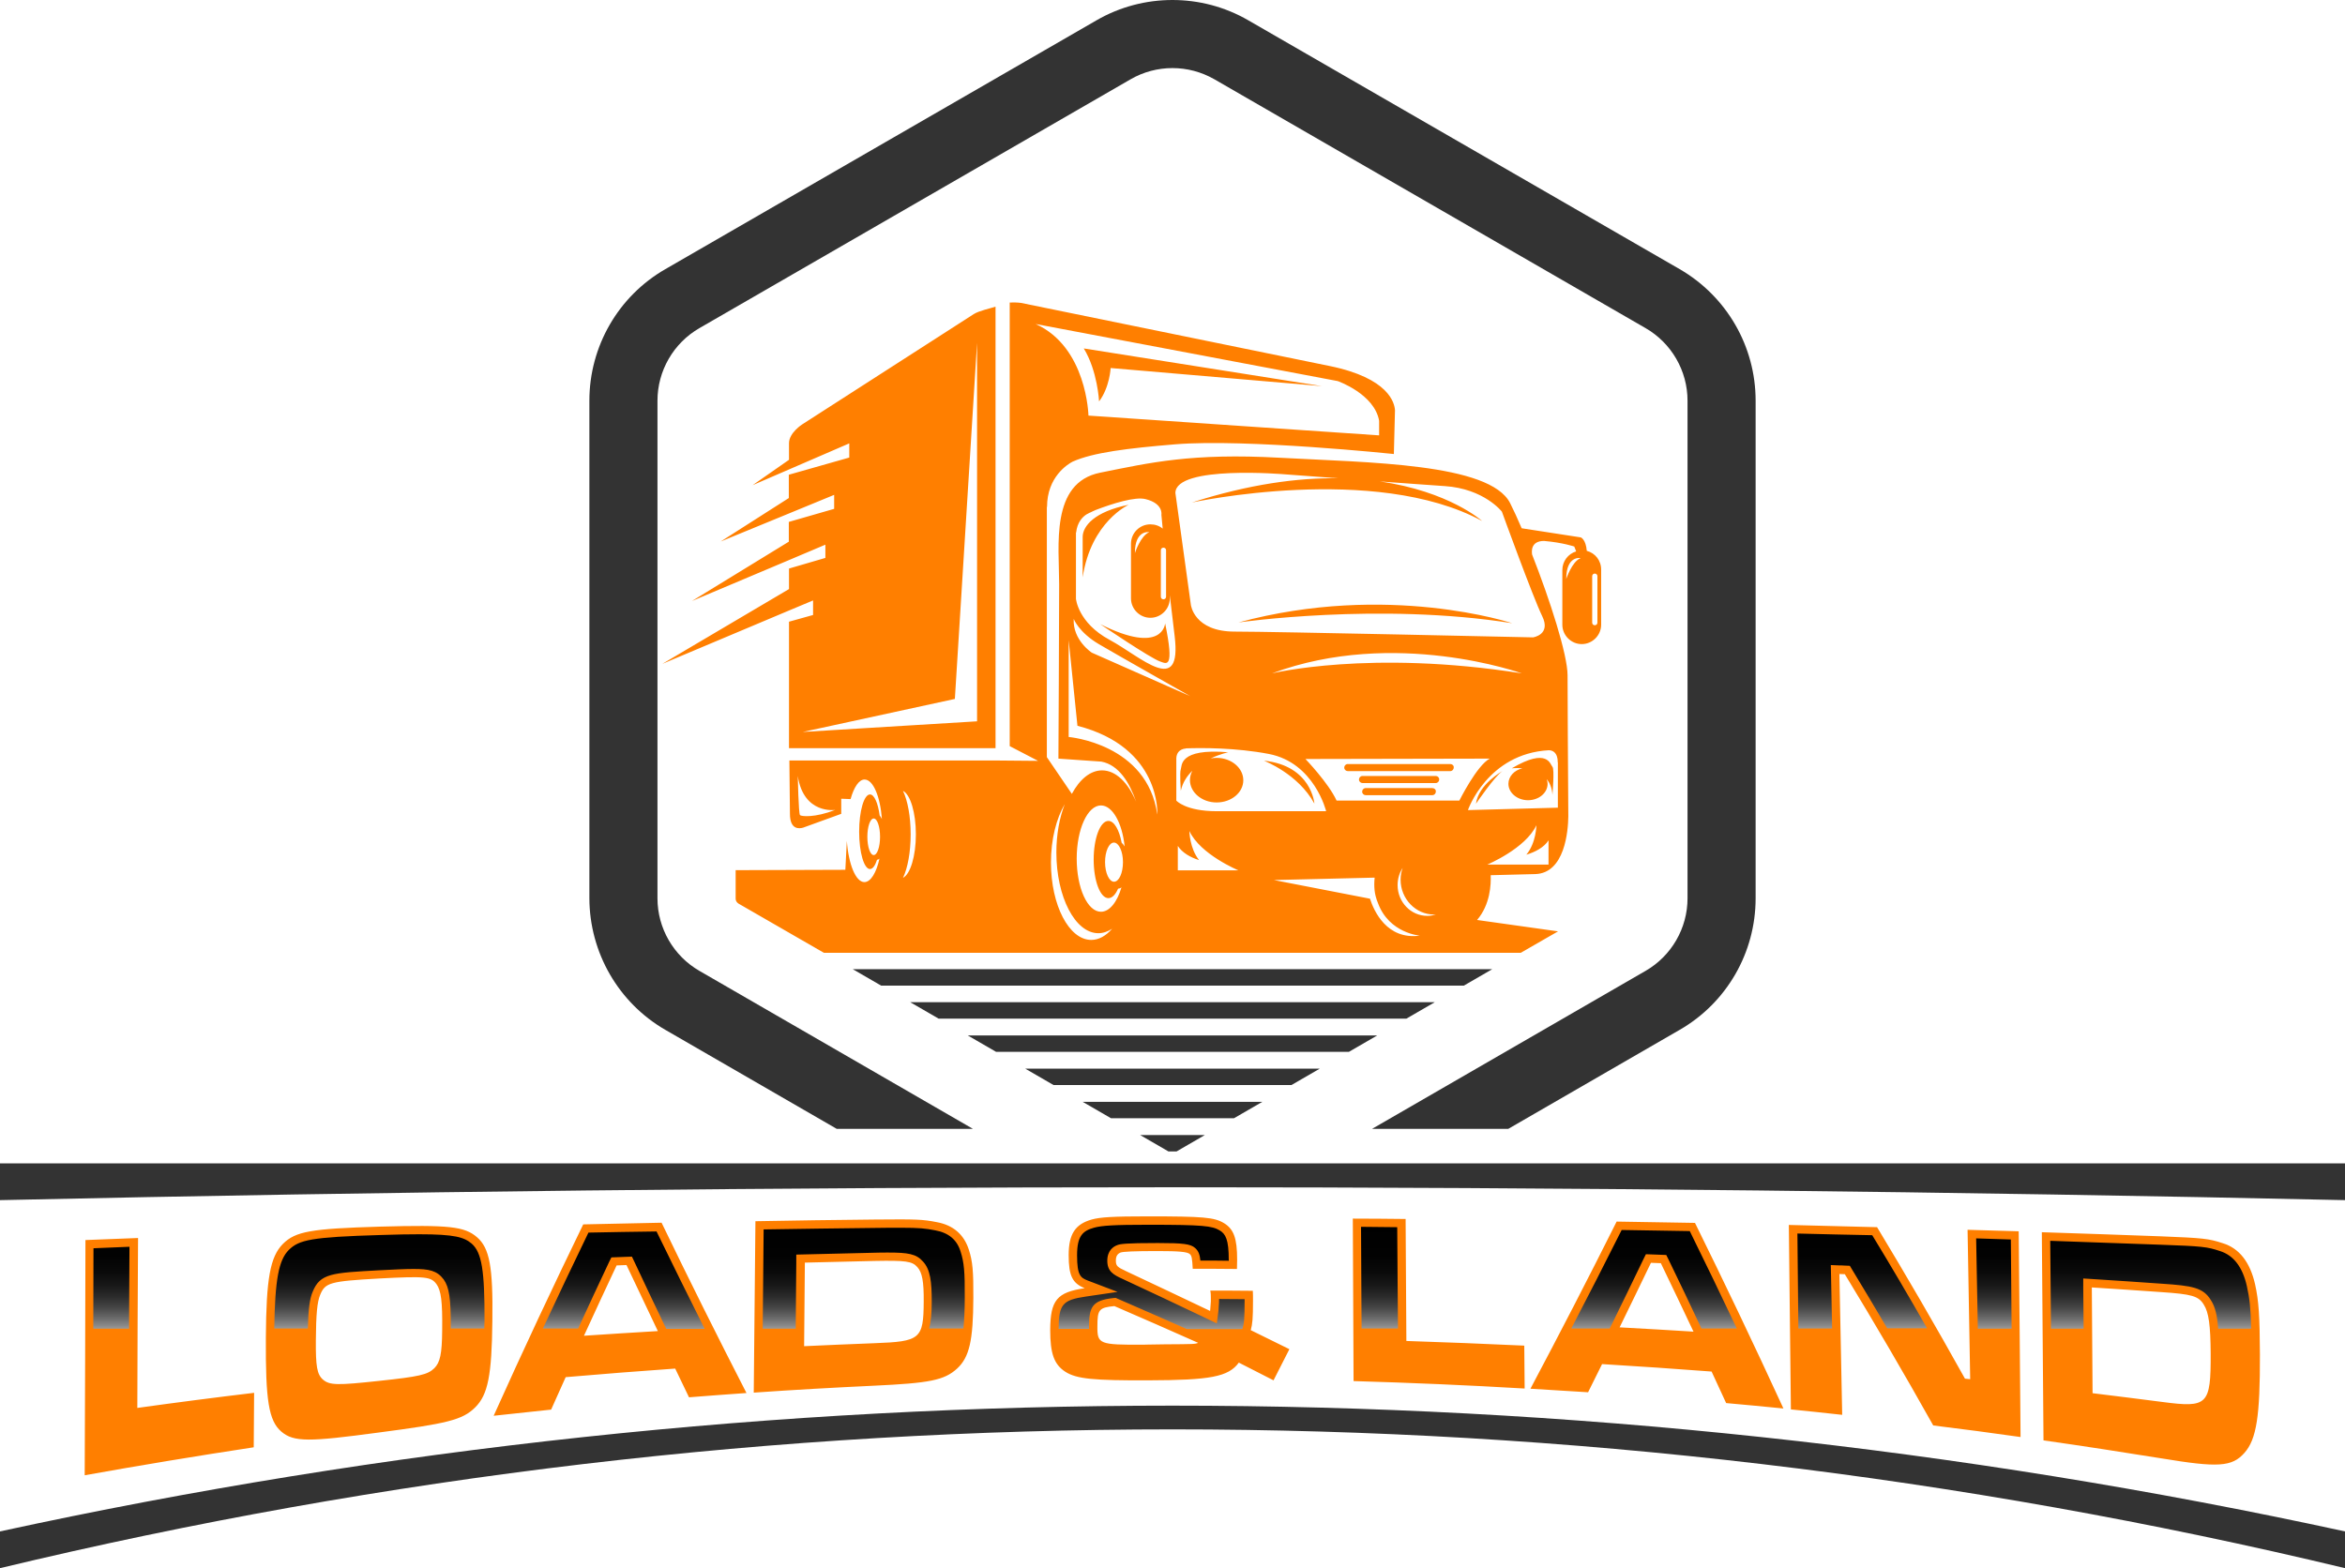
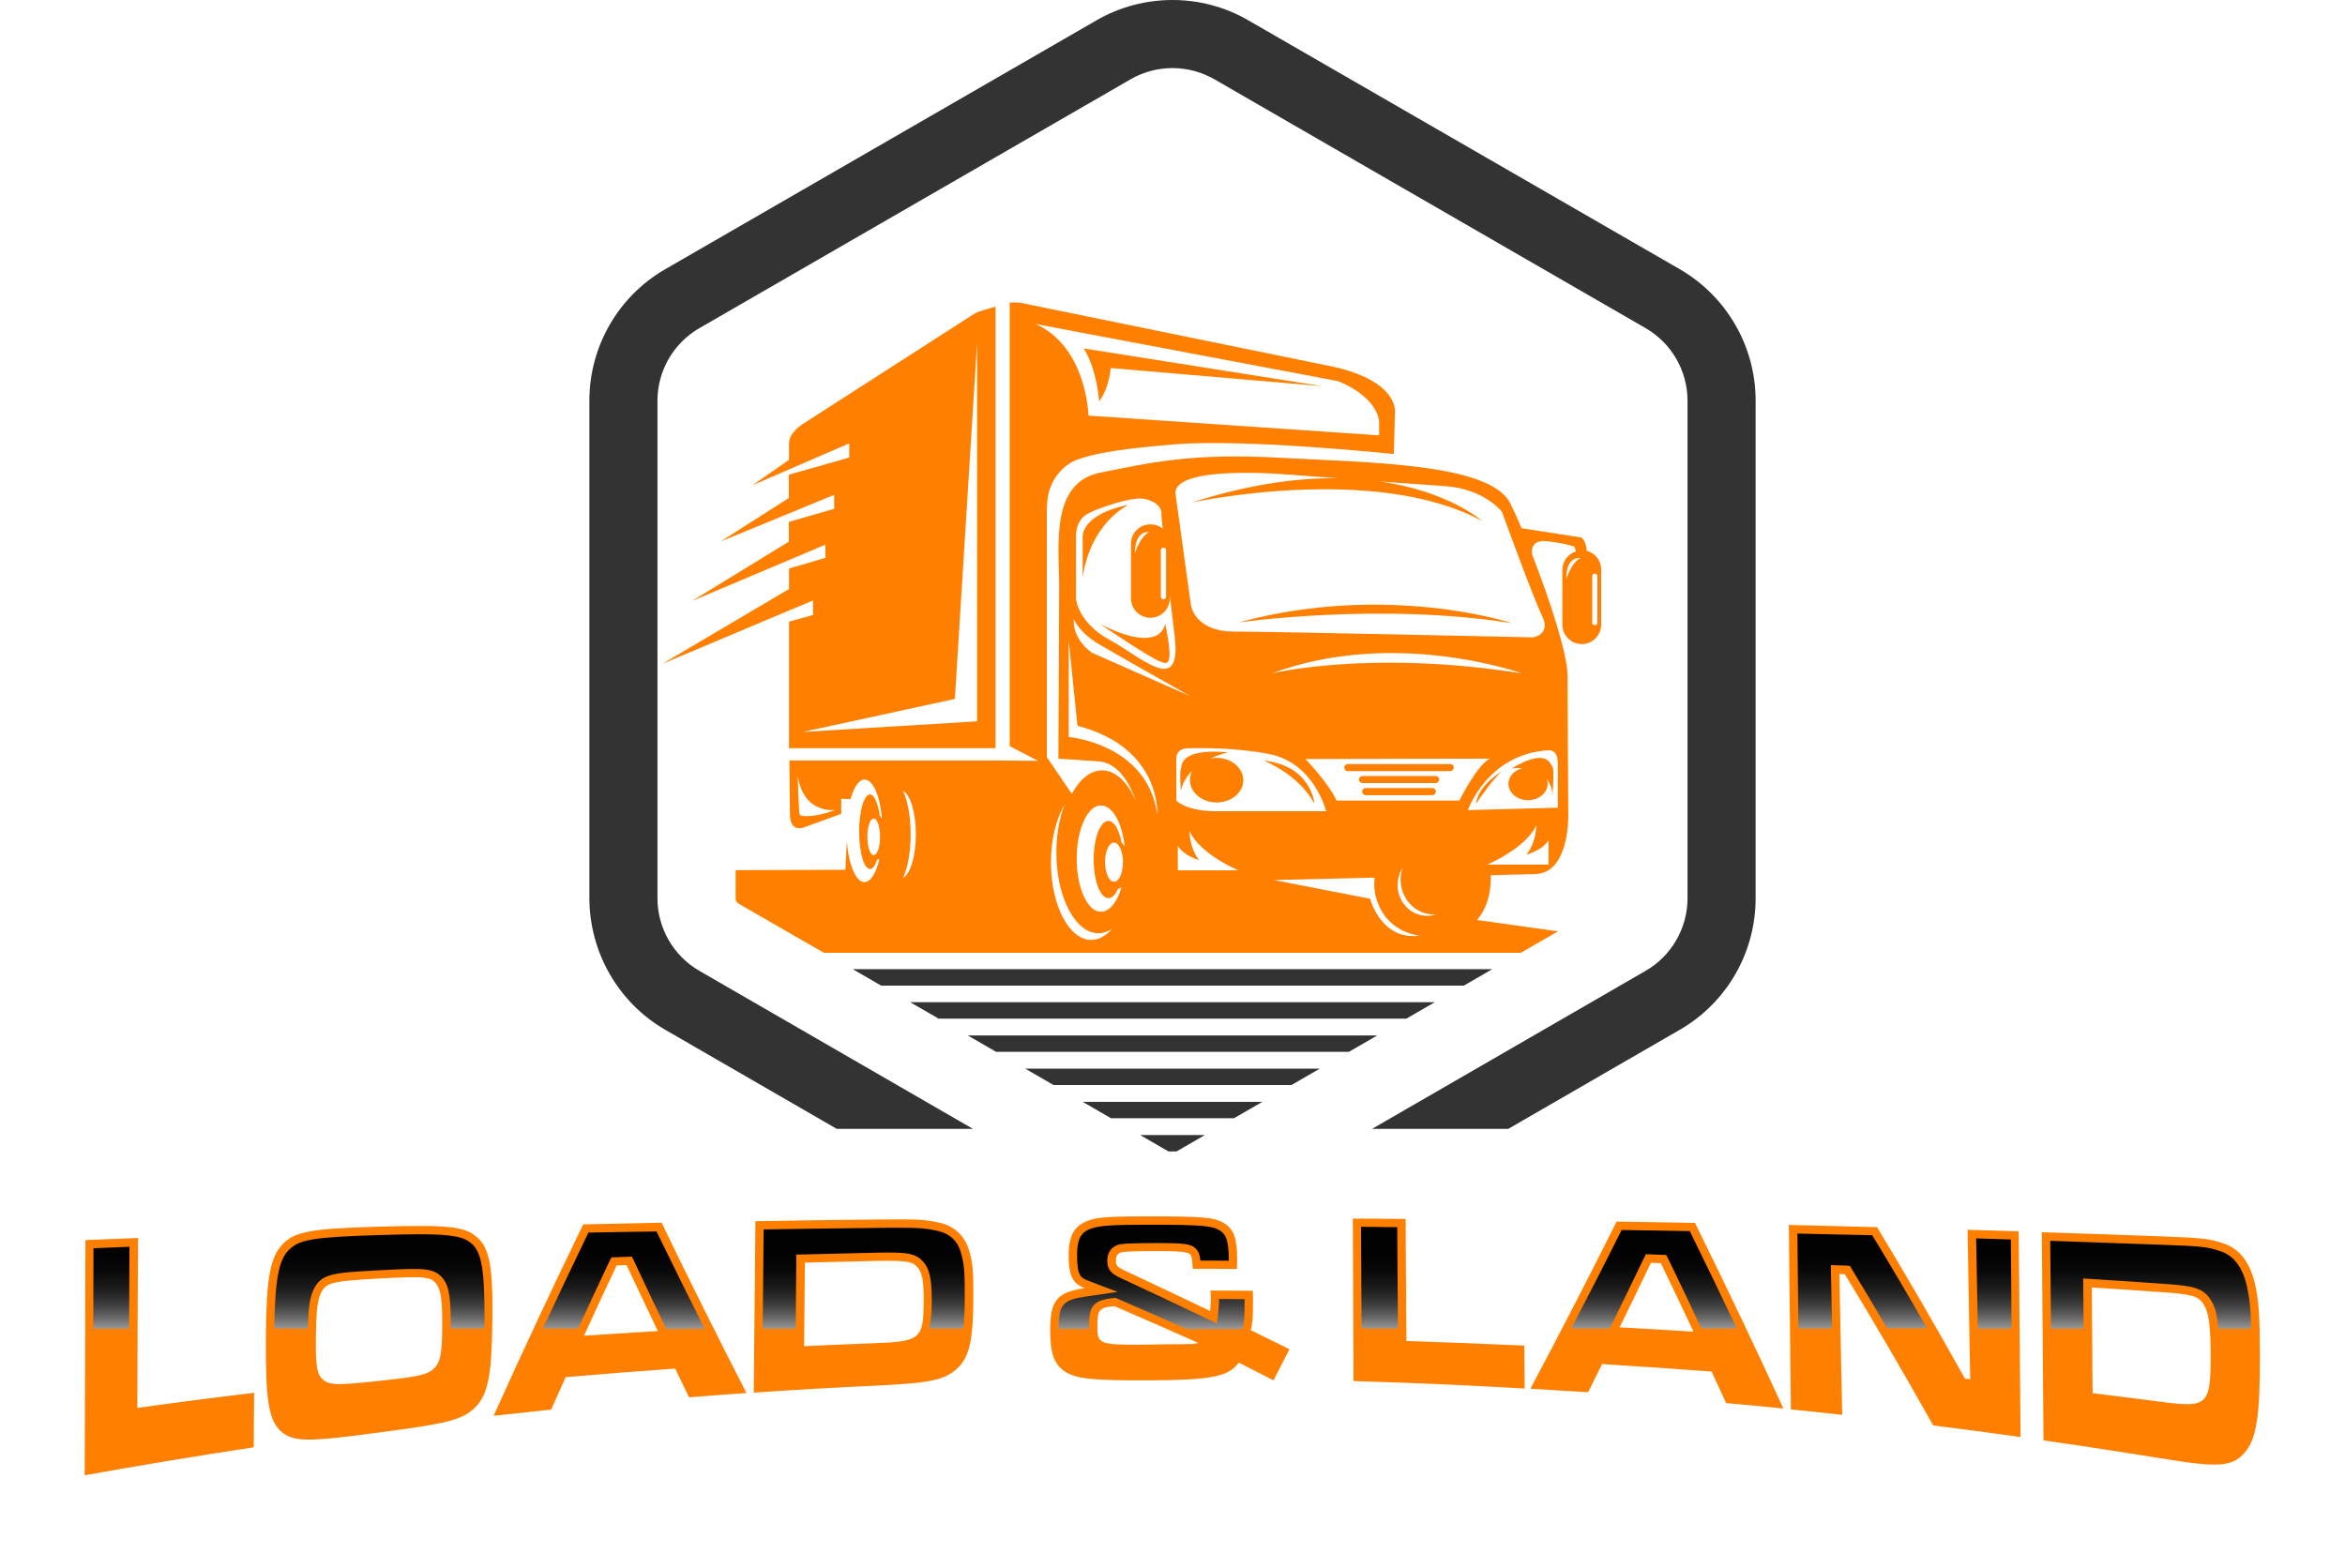
<svg xmlns="http://www.w3.org/2000/svg" version="1.1" id="Layer_1" x="0px" y="0px" viewBox="0 0 1256.9 840.7" style="enable-background:new 0 0 1256.9 840.7;" xml:space="preserve">
  <g>
    <path style="fill:#FF7F00;" d="M791.1,430.9c0,0,10.2-15,14.2-17.5C805.3,413.4,792.5,420.4,791.1,430.9z M808.5,420.2   c0,4.8,4.7,8.8,10.5,8.8c5.8,0,10.5-3.9,10.5-8.8c0-0.9-0.2-1.7-0.5-2.5c1.7,2,2.9,4.8,3.1,8.4c0,0,1.2-13.8,0-15   c-1.2-1.2-2.5-10.6-21.8,0.8c0,0,2.4-0.3,5.7,0C811.6,412.9,808.5,416.3,808.5,420.2z M595.3,197.3l113.2,9.7l-127.6-20.2   c7.4,12.1,8.2,28.4,8.2,28.4C594.8,207.6,595.3,197.3,595.3,197.3z M704.5,430.8c0,0-1.5-20.3-27-23   C677.5,407.9,695.7,414.7,704.5,430.8z M422.9,304.8v11L355,355.9l67.9-28.6l12.9-5.4v7.8l-12.9,3.6v67.8h110.7V164.4   c-2.7,0.9-8.9,2.2-11.7,4L430,227.5c0,0-7.1,4.5-7.1,10.1v8.9l-19.5,13.6l51.8-22.4v7.6l-32.4,9.2V267l-36.5,23.3l36.5-15l24.3-10   v7.5l-24.3,7v10.6l-51.9,31.8l51.9-21.9l19.6-8.3v7.1L422.9,304.8z M511.8,374.7l11.9-190.9v202.9l-93.4,5.7L511.8,374.7z    M850.5,295.3c-0.5-6.2-3.2-7.2-3.2-7.2l-31.7-4.9c-2.2-5.2-4.4-9.9-6.2-13.5c-10.9-21.4-76-21.7-123.4-24.3   c-47.4-2.6-69.4,2.6-96.3,8c-26.9,5.4-22,39.3-22,59.9c0,20.6-0.4,93.4-0.4,93.4l23,1.6c9.5,1.8,15.2,11.4,18.7,21.6   c-4.3-10.3-10.9-16.9-18.3-16.9c-6.3,0-12,4.8-16.2,12.6l-13.4-19.7V271.8l0.1,0c0-16.2,11.2-23,13.7-24.3   c10.9-4.9,29.5-7.2,55-9.3c37.9-3.1,117.2,5.2,117.2,5.2l0.6-23.4c-0.2-3.9-3.2-17.3-35.1-23.8l-165.3-33.8c0,0-2.4-0.4-6.1-0.2   V400l15.2,7.9l-22.8-0.2H423.1l0.3,28.6c0,8.7,5.1,8,7.1,7.4l20.4-7.4v-8.1l5,0.2c1.8-6.4,4.5-10.5,7.5-10.5   c4.6,0,8.4,9.1,9.3,21.2c-0.4-0.8-0.8-1.5-1.2-1.9c-0.9-6.7-2.9-11.3-5.2-11.3c-3.2,0-5.8,8.9-5.8,20c0,11,2.6,20,5.8,20   c1.5,0,2.8-1.9,3.8-5c0,0,0,0,0,0c0.5,0,0.9-0.2,1.3-0.6c-1.7,7.6-4.7,12.6-8.1,12.6c-4.6,0-8.5-9.5-9.4-22.1l-0.8,15.5l-58.8,0.2   v15.3c0,1.1,0.6,2,1.5,2.6l45.8,26.4h373.5l20-11.5l-43.4-6.1c7.1-8.3,7.5-19.1,7.3-24l23.8-0.6c16-0.4,17.7-23.3,17.8-30.9   c-0.2-27.6-0.4-65.5-0.4-75.6c0-11.2-9.5-40.6-19-64.8c-0.2-1.3-1-7.3,6.4-7.3l0,0c10.2,0.9,16.2,3,16.2,3l1,2.6   c-4.3,1.3-7.4,5.3-7.4,10v29.3c0,5.7,4.7,10.4,10.4,10.4c5.7,0,10.4-4.7,10.4-10.4v-29.3C858.3,300.5,855,296.5,850.5,295.3z    M428.8,437c-0.8-0.8-1.2-21-1.2-21c3.2,20.8,20.1,18.2,20.1,18.2C436.6,438.5,429.6,437.7,428.8,437z M468.3,458.4   c-1.9,0-3.4-4.4-3.4-9.8c0-5.4,1.5-9.8,3.4-9.8c1.9,0,3.4,4.4,3.4,9.8C471.7,454,470.2,458.4,468.3,458.4z M484,470.6   c2.5-5.2,4.1-13.7,4.1-23.3c0-9.6-1.6-18.1-4.1-23.3c3.9,1.9,6.9,11.6,6.9,23.3C490.9,459,487.9,468.7,484,470.6z M555.1,173.7   L717,204.3c0,0,19.7,6.9,22.2,21.3v7.8l-155.8-10.6C583.4,222.7,582.6,186.1,555.1,173.7z M584.9,503.9   c-11.9,0-21.6-18.6-21.6-41.5c0-12.5,2.9-23.6,7.4-31.3c-2.8,7.2-4.5,16.2-4.5,25.9c0,23.9,10.1,43.3,22.5,43.3   c2.6,0,5.1-0.9,7.4-2.4C592.8,501.7,589,503.9,584.9,503.9z M601.2,451.8c-1.3-6.9-4-11.7-7.1-11.7c-4.4,0-7.9,9.3-7.9,20.7   c0,11.4,3.5,20.7,7.9,20.7c2,0,3.8-1.9,5.2-5.1c0,0,0,0,0,0c0.6,0,1.2-0.2,1.8-0.7c-2.3,7.9-6.4,13.1-11,13.1   c-7.2,0-13-12.7-13-28.5c0-15.7,5.8-28.5,13-28.5c6.2,0,11.4,9.4,12.7,22C602.3,453,601.8,452.3,601.2,451.8z M601.9,462.2   c0,5.8-2.1,10.5-4.8,10.5c-2.6,0-4.8-4.7-4.8-10.5c0-5.8,2.1-10.5,4.8-10.5C599.7,451.8,601.9,456.4,601.9,462.2z M625,295v24.9   c0,0.8-0.6,1.4-1.4,1.4c-0.8,0-1.4-0.6-1.4-1.4V295c0-0.8,0.6-1.4,1.4-1.4C624.4,293.6,625,294.2,625,295z M576.8,285.5   c0.6-5.6,3.5-8.4,5.5-9.7c0,0,0.7-0.4,1.9-1c0.1,0,0.1,0,0.1,0l0,0c0.8-0.4,1.8-0.9,3-1.4c8.9-3.4,21.1-7.3,26.8-5.8   c9.6,2.4,8.4,8.4,8.4,8.4s0.3,2.8,0.7,7.4c-1.8-1.5-4.1-2.3-6.6-2.3c-5.8,0-10.4,4.7-10.4,10.4v29.3c0,5.7,4.7,10.4,10.4,10.4   c5.7,0,10.4-4.7,10.4-10.4v-1.7c0.8,7,1.7,14.5,2.6,21.9c4,32.9-18,11.1-34.9,2c-16.9-9.1-18-22-18-22V285.5z M616,285.3   c-4.7,1.9-7.7,11.2-7.7,11.2C608.3,283.8,616,285.3,616,285.3z M589.1,345.4c10.9,6.4,48.8,27.8,48.8,27.8l-52.7-23.3   c0,0-10.3-6.7-9.7-18.1C575.5,331.8,578.2,339,589.1,345.4z M620.3,436.7c-5.3-38.1-47.5-41.6-47.5-41.6v-51.9l4.7,45.9   C622.6,400.7,620.3,436.7,620.3,436.7z M630.5,429.2v-22.8c0.3-5.1,5.1-5.1,5.1-5.1l0-0.1c8.6-0.3,26.7-0.4,44.5,3   c24.4,4.7,30.7,30.7,30.7,30.7s-41.7,0-58.6,0C635.4,434.9,630.5,429.2,630.5,429.2z M681.8,361c65.8-24.5,133.9,0,133.9,0   C734.3,348.1,681.8,361,681.8,361z M631.3,466.6v-13.1c2.3,3.6,6.8,6.2,11.4,7.6c-5.1-6.3-5.2-15.6-5.2-15.6   c5.8,12.6,26.3,21.1,26.3,21.1H631.3z M761,501.6c-17.6,2.4-24.6-13.2-26.7-19.8l-51.5-10l54-1.3c-0.1,1.1-0.2,2.3-0.2,3.5   c0,2.2,0.2,4.3,0.7,6.3c0.3,1.3,0.8,2.7,1.3,3.9C744.6,500.4,761.1,501.6,761,501.6c-0.2,0-0.5,0-0.8,0   C760.6,501.6,760.9,501.6,761,501.6z M765,491c-8.8,0-15.9-7.4-15.9-16.5c0-3.4,1-6.6,2.7-9.2c-0.7,2-1.1,4.1-1.1,6.3   c0,10.3,8.1,18.7,18,18.7c0.3,0,0.6,0,0.9,0C768.2,490.7,766.6,491,765,491z M716.4,429.2c-4.3-9.4-16.7-22.3-16.7-22.3l98.8-0.2   c-6.9,3.6-16.3,22.5-16.3,22.5H716.4z M830.1,463.5h-22.2l0,0c-0.1,0-0.1,0-0.2,0h-10.5c0,0,20.5-8.6,26.3-21.1   c0,0-0.1,9.5-5.4,15.8c4.8-1.4,9.6-4,11.9-7.7V463.5z M834.9,408.7l0.1-0.1v24.4l-48.2,1.3c0,0,10.4-30.3,43.4-32.1   C835.4,402.4,834.9,408.7,834.9,408.7z M826.6,330.3c4.9,10-4.9,11.4-4.9,11.4s-138.3-3.1-160-3.1c-21.7,0-23.4-14.3-23.4-14.3   l-8.3-60c0-15.1,58.9-10,58.9-10s12.5,0.9,28.3,2.1c-21.4-0.3-47.5,3.1-78.4,13c0,0,98-21.3,155.6,9.9c0,0-17.6-15.9-54.9-21.2   c13.9,1,27.2,2,34.9,2.5c21.1,1.4,30.6,13.7,30.6,13.7S821.7,320.3,826.6,330.3z M839.5,310.4c0-12.8,7.7-11.2,7.7-11.2   C842.5,301.1,839.5,310.4,839.5,310.4z M856.2,333.8c0,0.8-0.6,1.4-1.4,1.4c-0.8,0-1.4-0.6-1.4-1.4v-24.9c0-0.8,0.6-1.4,1.4-1.4   c0.8,0,1.4,0.6,1.4,1.4V333.8z M777.3,409.6h-54.9c-1.1,0-1.9,0.9-1.9,1.9c0,1.1,0.9,1.9,1.9,1.9h54.9c1.1,0,1.9-0.9,1.9-1.9   C779.3,410.4,778.4,409.6,777.3,409.6z M605,270.6c-18.5,3.7-24.7,11.5-24.7,17.3c0,5.8,0,21.6,0,21.6   C584.8,279.6,605,270.6,605,270.6z M666.4,418.3c0-6.6-6.4-12-14.3-12c-1.1,0-2.2,0.1-3.2,0.3c5.1-2.4,9.4-3.3,9.4-3.3   c-26.8-2.3-24.7,7.5-25.4,9.1c-0.7,1.7,0,11.5,0,11.5c1-4.4,3.3-7.9,6.2-10.7c-0.8,1.5-1.3,3.2-1.3,5c0,6.6,6.4,12,14.3,12   C660,430.2,666.4,424.9,666.4,418.3z M622,354.7c3.3,1.1,7.6,4.1,2.5-20.5c0,0-1.1,17.3-34.8,0.4   C589.7,334.6,616.9,353.1,622,354.7z M769.5,416h-39.2c-1.1,0-1.9,0.9-1.9,1.9c0,1.1,0.9,1.9,1.9,1.9h39.2c1.1,0,1.9-0.9,1.9-1.9   C771.4,416.8,770.6,416,769.5,416z M767.7,422.5H732c-1.1,0-1.9,0.9-1.9,1.9c0,1.1,0.9,1.9,1.9,1.9h35.7c1.1,0,1.9-0.9,1.9-1.9   C769.7,423.3,768.8,422.5,767.7,422.5z M663.8,333.7c0,0,75.5-10.9,146.7,0.4C810.5,334.1,744,312,663.8,333.7z" />
    <path style="fill:#333333;" d="M457.1,519.6l15.2,8.8h312.3l15.2-8.8H457.1z M503.1,546.1h250.7l15.2-8.8H487.9L503.1,546.1z    M595.5,599.5h65.9l15.2-8.8h-96.3L595.5,599.5z M626.3,617.3h4.3l15.2-8.8h-34.7L626.3,617.3z M533.9,563.9H723l15.2-8.8H518.7   L533.9,563.9z M564.7,581.7h127.5l15.2-8.8H549.5L564.7,581.7z" />
    <path style="fill:#333333;" d="M356.6,552.1l91.9,53.1h73l-146.6-84.7c-13.9-8-22.5-22.9-22.5-38.9l0-266.8   c0-16,8.6-30.9,22.5-38.9L606,42.5l-9.1-15.8l9.1,15.8c6.9-4,14.7-6,22.4-6c7.8,0,15.5,2,22.5,6L882,175.9   c13.9,8,22.5,22.9,22.5,38.9v266.8c0,16-8.6,30.9-22.5,38.9l-146.6,84.7h73l91.9-53.1c25.2-14.5,40.7-41.4,40.7-70.5l0-266.8   c0-29.1-15.5-55.9-40.7-70.5L669.1,10.9C656.5,3.6,642.5,0,628.4,0c-14,0-28.1,3.6-40.7,10.9h0L356.6,144.3   c-25.2,14.5-40.7,41.4-40.7,70.5v266.8C316,510.7,331.5,537.6,356.6,552.1z" />
-     <path style="fill:#333333;" d="M0,821v19.7c413.1-99.2,843.8-99.2,1256.9,0V821C843.2,731.1,413.6,731.1,0,821z M0,623.7v19.7   c418.4-9.2,838.4-9.2,1256.9,0v-19.7H0z" />
    <path style="fill:#FF7F00;" d="M312.6,656.4c-16,32.9-32,67-48,102.6c10.3-1.1,20.5-2.2,30.8-3.3c2.6-5.8,5.2-11.7,7.8-17.4   c19.5-1.7,39.1-3.2,58.7-4.6c2.5,5.1,4.9,10.3,7.4,15.4c10.3-0.8,20.5-1.6,30.8-2.3c-15.2-29.6-30.4-60-45.5-91.3   C340.6,655.8,326.6,656.1,312.6,656.4z M313,716.1c5.8-12.7,11.7-25.3,17.5-37.7c1.8-0.1,3.5-0.1,5.3-0.2   c5.6,11.9,11.2,23.7,16.8,35.4C339.5,714.4,326.2,715.2,313,716.1z M1211.3,726.1c-0.1-20.6-0.6-28.6-2.6-37.6   c-2.7-11.9-8.5-19.3-17.3-22c-7.6-2.5-10.6-2.8-33.2-3.7c-21.3-0.8-42.5-1.5-63.8-2.2c0.3,37.2,0.6,74.4,0.9,111.6   c21.2,3,42.4,6.3,63.6,9.7c29.7,4.9,37.4,4.6,44.1-3C1209.5,771.6,1211.4,759,1211.3,726.1z M1159,751.6   c-12.5-1.6-24.9-3.2-37.4-4.7c-0.1-18.9-0.3-37.8-0.4-56.7c12.4,0.8,24.8,1.6,37.2,2.5c16.4,1.1,20,2.1,22.8,6.7   c2.7,4.2,3.6,11.1,3.7,26.2C1185,753.3,1183.3,754.8,1159,751.6z M255.7,663.3c-6.7-5.8-14.9-6.7-52-5.7c-37,1.1-45.3,2.5-52.1,9.3   c-6.8,6.9-8.9,18.6-9.1,50.3c-0.2,33.4,1.5,44.5,8.3,50.3c6.7,5.7,14.9,5.5,52.1,0.5c36.6-4.8,45-6.7,51.8-13.5   c6.8-6.7,8.9-17.1,9.2-46.3C264.3,679.2,262.4,669.1,255.7,663.3z M237,713.2c-0.1,12.6-1.1,17.2-4.2,20.3c-3.6,3.5-8,4.5-29.6,6.8   c-22.3,2.4-26.5,2.4-30.1-0.7c-3.2-2.8-3.9-7.2-3.8-21c0.1-14.1,0.7-20.5,2.3-24.4c2.7-6.6,5.2-7.3,31.8-8.8   c24.7-1.3,27.6-1,30.6,3.1C236.4,691.9,237.2,697.7,237,713.2z M74,663.7c-9.4,0.4-18.8,0.7-28.2,1.1c-0.1,42-0.2,84-0.4,126.1   c30.1-5.4,60.4-10.4,90.6-15c0.1-9.7,0.1-19.5,0.2-29.2c-20.9,2.5-41.8,5.2-62.6,8.1C73.7,724.5,73.8,694.1,74,663.7z M671.6,697.2   c0-2.5,0-3.1-0.1-5.2c-7.6-0.1-15.2-0.1-22.8-0.1c0.3,1.5,0.3,2.6,0.3,3.9c0,0.6,0,1.3,0,1.9c-0.1,1.4-0.2,2.8-0.3,4.1l-0.1,1   c-15-7.2-30-14.2-45-21.3c-4.8-2.2-5.5-2.9-5.5-5.7c0-2.3,0.8-3.6,2.5-4.3c1.3-0.5,7.2-0.8,19.8-0.8c11.4,0,16,0.4,17.3,1.6   c1.1,0.9,1.3,2.5,1.6,7.9c7.9,0,15.8,0,23.7,0.1c0-1.7,0.1-3.4,0.1-5c0-11.4-1.8-16.4-7.1-19.6c-5.2-3.1-11-3.6-40.8-3.6   c-18.5,0-25.4,0.4-30.1,1.7c-8.8,2.5-12.3,7.8-12.3,19.1c0,11,2,15.1,8.6,17.7c-14.9,2.2-18.4,6.4-18.5,22.4   c0,12.7,2.1,18.5,8.1,22.4c6.1,3.9,15.3,4.7,44.5,4.6c33-0.1,42.9-1.8,48.5-9.5c6.2,3.2,12.4,6.3,18.6,9.5   c2.8-5.6,5.7-11.1,8.5-16.7c-6.9-3.4-13.8-6.8-20.7-10.2C671.3,709.7,671.6,707.1,671.6,697.2z M624.2,720.7   c-9.9,0.1-9.9,0.2-11.5,0.2c-23.4,0.1-24.6-0.3-24.5-9.8c0-9,0.8-10.1,9.1-10.9c15,6.5,29.9,13,44.9,19.7   C640.4,720.6,640.4,720.6,624.2,720.7z M753.8,718.9c-0.1-21.8-0.3-43.6-0.4-65.4c-9.4-0.1-18.9-0.2-28.3-0.2   c0.1,29,0.3,58.1,0.4,87.1c30.6,0.9,61.1,2.2,91.7,4c-0.1-7.7-0.1-15.3-0.2-23C795.9,720.4,774.8,719.6,753.8,718.9z M502.1,655.2   c-7.6-1.5-10.6-1.6-33.2-1.4c-21.3,0.2-42.6,0.5-64,0.9c-0.3,30.6-0.6,61.2-0.9,91.9c21.4-1.5,42.8-2.7,64.2-3.7   c30-1.4,37.9-2.9,44.8-9.2c6.6-6.1,8.6-15.1,8.7-37.8c0.1-14.3-0.4-19.8-2.4-25.9C516.7,661.8,510.9,656.8,502.1,655.2z    M495.1,697.9c-0.1,20-1.9,21.3-26.4,22.2c-12.6,0.5-25.2,1-37.7,1.6c0.1-14.9,0.3-29.9,0.4-44.8c12.5-0.3,24.9-0.6,37.4-0.9   c16.5-0.3,20.1,0.1,22.9,3.3C494.3,682.2,495.2,687.1,495.1,697.9z M866.5,654.9c-15.3,30.6-30.7,60.4-46.2,89.6   c10.3,0.6,20.6,1.3,30.9,1.9c2.5-5,5-10,7.5-15.1c19.6,1.2,39.2,2.5,58.7,4c2.6,5.6,5.2,11.2,7.8,16.9c10.2,0.9,20.5,1.9,30.7,2.9   c-15.8-34.4-31.6-67.5-47.4-99.5C894.5,655.4,880.5,655.1,866.5,654.9z M868.1,711.6c5.6-11.4,11.2-23,16.8-34.6   c1.8,0.1,3.5,0.1,5.3,0.2c5.8,12.1,11.7,24.3,17.5,36.7C894.6,713.1,881.3,712.3,868.1,711.6z M1054.6,659.3   c0.5,26.7,0.9,53.4,1.4,80.1c-0.9-0.1-1.9-0.2-2.8-0.3c-15.7-28.2-31.4-55.2-47.1-81.2c-15.8-0.4-31.5-0.8-47.3-1.2   c0.4,33,0.7,65.9,1.1,98.9c9.2,0.9,18.3,1.9,27.5,2.9c-0.5-25.2-1-50.4-1.5-75.5c1,0,1.9,0.1,2.9,0.1   c15.8,25.9,31.6,52.9,47.4,81.1c15.6,1.9,31.2,4,46.8,6.2c-0.3-36.8-0.6-73.5-1-110.3C1072.9,659.8,1063.8,659.6,1054.6,659.3z" />
    <linearGradient id="SVGID_1_" gradientUnits="userSpaceOnUse" x1="628.362" y1="712.263" x2="628.362" y2="656.491">
      <stop offset="0" style="stop-color:#999999" />
      <stop offset="3.673875e-002" style="stop-color:#868686" />
      <stop offset="0.119" style="stop-color:#636363" />
      <stop offset="0.209" style="stop-color:#444444" />
      <stop offset="0.307" style="stop-color:#2B2B2B" />
      <stop offset="0.416" style="stop-color:#181818" />
      <stop offset="0.542" style="stop-color:#0A0A0A" />
      <stop offset="0.701" style="stop-color:#020202" />
      <stop offset="1" style="stop-color:#000000" />
    </linearGradient>
    <path style="fill:url(#SVGID_1_);" d="M501.3,659.6c-5.2-1-8-1.4-18.8-1.4c-3.6,0-8,0-13.6,0.1c-19.9,0.2-39.7,0.5-59.6,0.8   l-0.5,53.2h17.7l0.3-35.4l0-4.3l4.3-0.1c12.5-0.3,24.9-0.6,37.4-0.9c2.9-0.1,5.4-0.1,7.5-0.1c10.7,0,15.1,0.7,18.7,4.8   c4,4.3,4.7,10.9,4.7,21.6c0,6.1-0.4,10.8-1.4,14.3h18.4c0.4-4.3,0.7-9.7,0.7-16.6c0.1-13.8-0.4-18.9-2.2-24.5   C513,664.7,508.5,660.9,501.3,659.6z M869.2,659.4c-8.8,17.5-17.7,35-27,52.8h20.6l1.3-2.6c5.7-11.7,11.4-23.3,16.8-34.6l1.3-2.6   l2.9,0.1l5.3,0.2l2.7,0.1l1.2,2.4c5.8,11.9,11.7,24.3,17.5,36.7l0.2,0.3h18.9c-8.2-17.3-16.6-34.8-25.2-52.2   C893.5,659.8,881.4,659.6,869.2,659.4z M1204.3,689.5c-2.3-10.2-7.1-16.5-14.4-18.8c-6.9-2.3-9.6-2.6-31.9-3.4   c-19.2-0.7-39.1-1.4-59.1-2.1l0.4,47.1h17.5l-0.2-22.1l0-4.8l4.8,0.3c12.4,0.8,24.8,1.6,37.3,2.5c16.5,1.1,22.2,2.1,26.3,8.8   c2.2,3.4,3.4,7.8,3.9,15.3h17.7C1206.4,701.6,1205.7,695.7,1204.3,689.5z M963.4,661.3l0.5,50.9H982l-0.6-29.2l-0.1-4.8l4.8,0.2   l1,0l2,0.1l2.4,0.1l1.2,2c6.3,10.4,12.6,20.9,18.8,31.5h21.4c-9.6-16.8-19.4-33.5-29.4-49.9C990.2,662,976.8,661.6,963.4,661.3z    M667.1,696.5c-4.6,0-9.1-0.1-13.7-0.1l0,1.3v0.2l0,0.2l-0.3,4.1l0,0.1l0,0.1l-0.1,1l-0.8,6.1l-5.6-2.7c-15-7.2-30-14.2-45-21.2   c-4.9-2.2-8.1-4.1-8.1-9.7c0-5.6,3.4-7.7,5.4-8.4c1.5-0.6,4.3-1.1,21.4-1.1h0.5c13.4,0,17.3,0.5,19.7,2.6c1.9,1.6,2.6,3.7,2.9,6.8   c5.1,0,10.1,0,15.2,0.1l0-0.5c0-10.9-1.7-13.9-4.9-15.8c-4-2.4-9.1-3-37.6-3h-0.9c-17.7,0-24.7,0.4-28.9,1.6c-6,1.7-9,4.4-9,14.8   c0,10.8,1.9,12,5.7,13.5l16,6.1l-17,2.5c-12.5,1.8-14.5,4.2-14.6,17.3h16.3c0-0.4,0-0.8,0-1.1c0-10.7,1.8-14.2,13.1-15.4l1.2-0.1   l1.1,0.5c14.4,6.3,26.2,11.4,37,16.2h29.8l0.2-0.6c0.7-2.5,1-4.5,1-14.6V696.5z M1059.2,663.9l0.7,37.8l0.2,10.6h18.1l-0.4-47.8   C1071.5,664.3,1065.3,664.1,1059.2,663.9z M748.9,657.9c-6.5-0.1-12.9-0.1-19.4-0.2l0.2,39.1l0.1,15.4h19.5l-0.2-26L748.9,657.9z    M50,712.3h19.2l0-3l0.2-40.9c-6.4,0.3-12.9,0.5-19.3,0.8L50,712.3z M315.4,660.8c-8.3,17.1-16.4,34.3-24.4,51.4h18.9   c5.4-11.8,11-23.8,16.6-35.7l1.2-2.4l2.7-0.1l5.3-0.2l3-0.1l1.3,2.7c5.4,11.5,11,23.4,16.8,35.4l0.3,0.6h20.6   c-8.8-17.5-17.3-34.8-25.8-52.2C339.7,660.3,327.6,660.6,315.4,660.8z M252.8,666.7c-4-3.4-9-5-28.1-5c-5.3,0-11.9,0.1-20.8,0.4   c-37.3,1.1-43.6,2.6-49.1,8c-5.4,5.4-7.4,15.9-7.8,42.1h18c0.3-10.7,1-15.9,2.6-19.7c4-9.8,10.1-10.1,35.7-11.5   c7.8-0.4,13.9-0.7,18.3-0.7c8.3,0,12.6,0.8,16.2,5.6c3,4.3,3.9,10.2,3.8,26.3h18c0-1.3,0-2.6,0.1-4   C259.8,681.1,258.2,671.4,252.8,666.7z" />
  </g>
</svg>